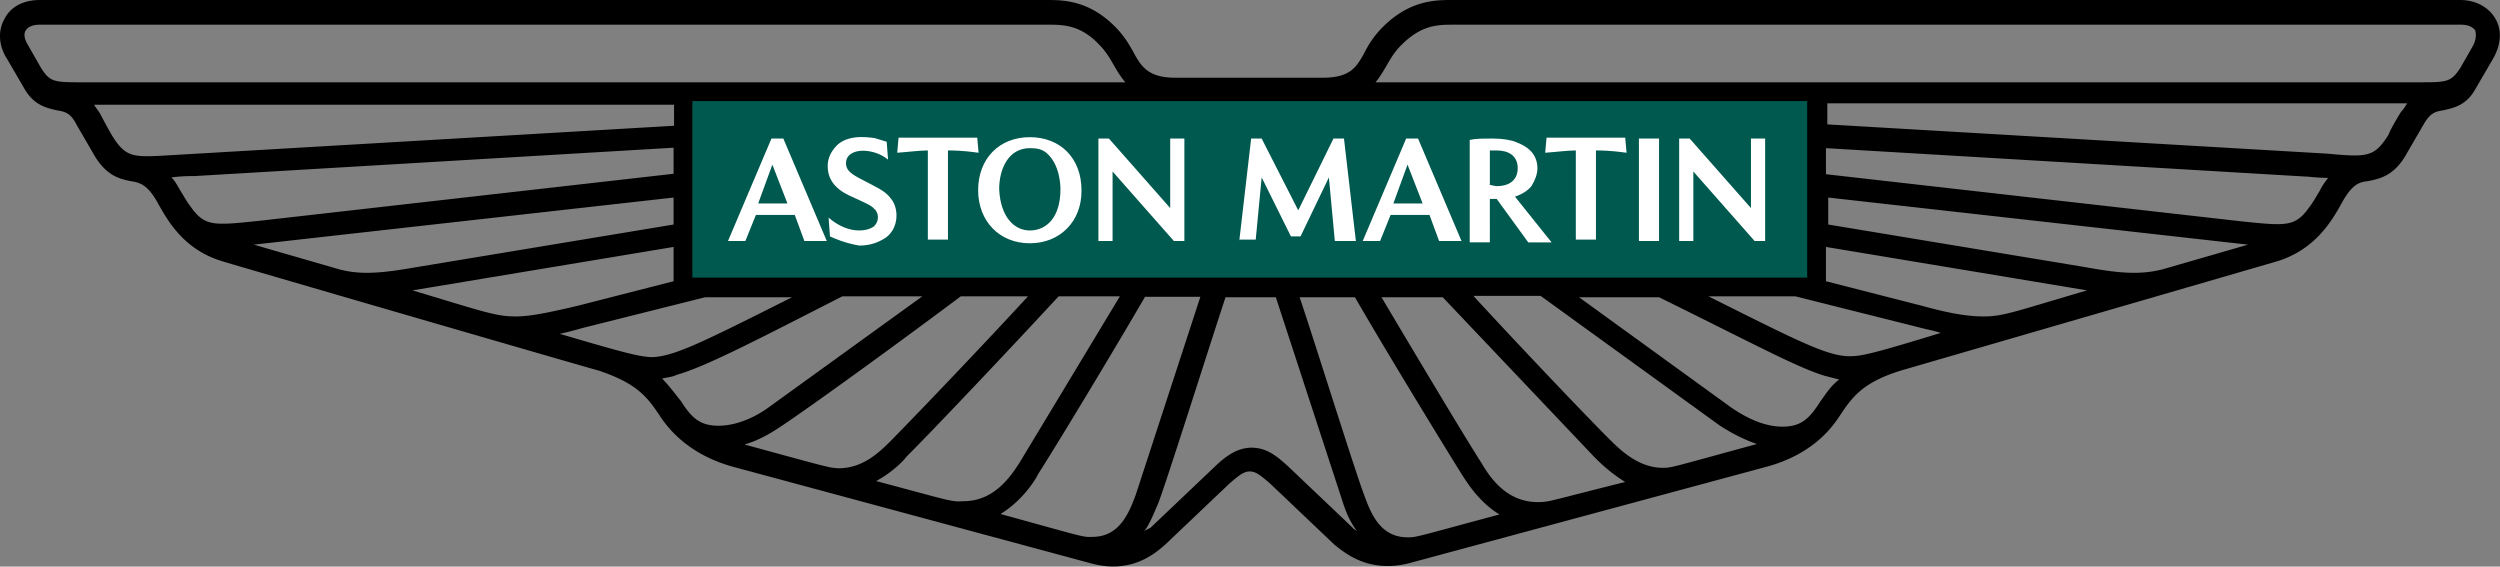
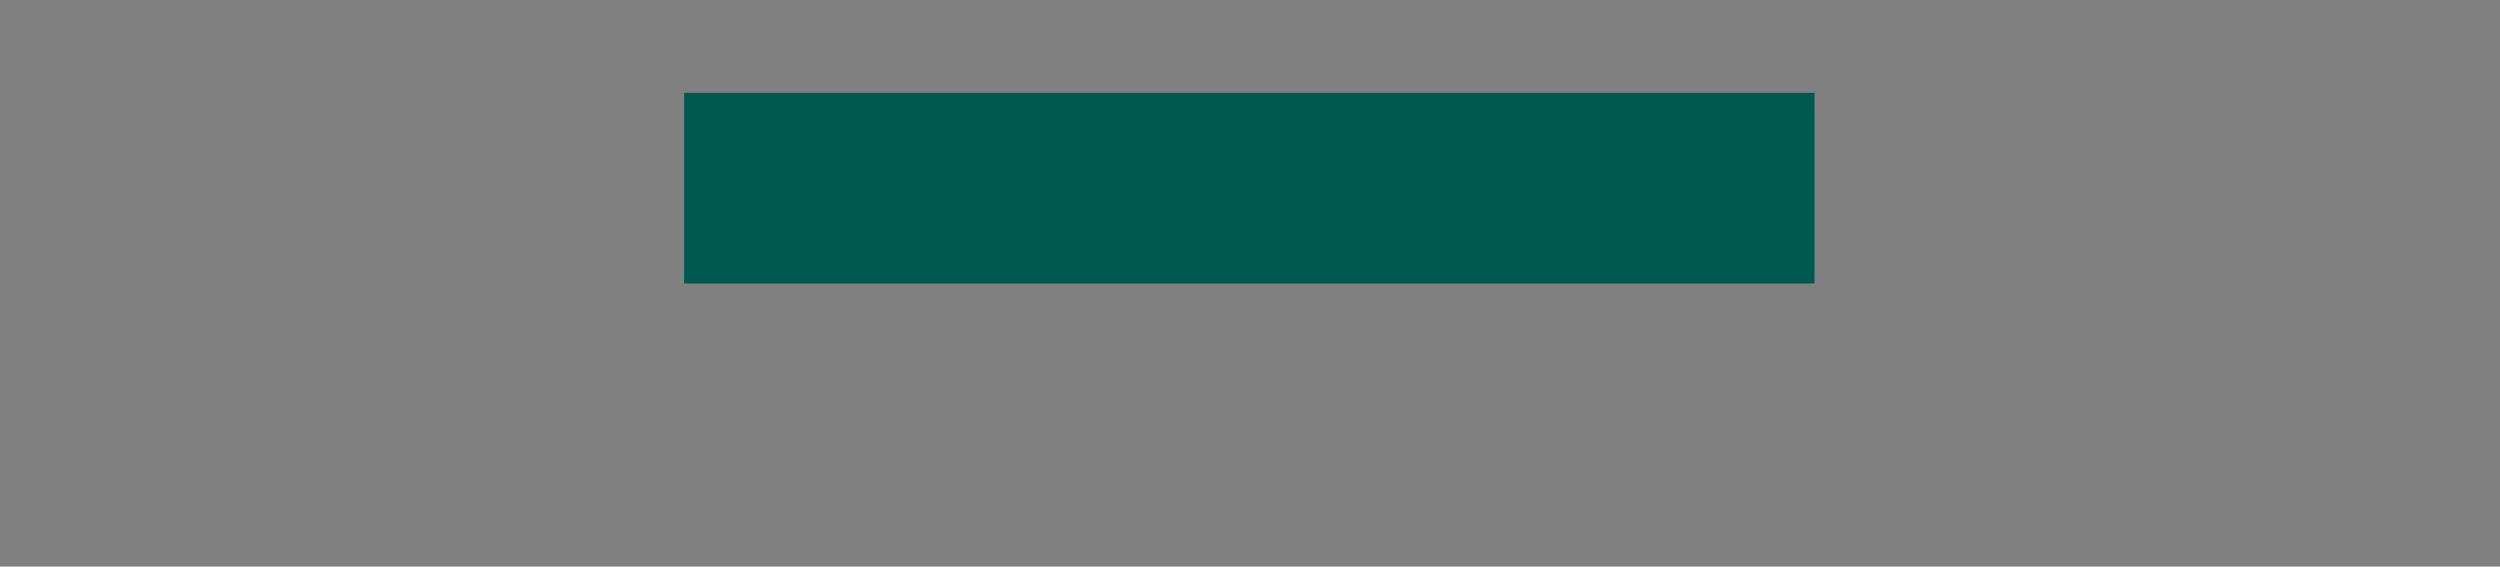
<svg xmlns="http://www.w3.org/2000/svg" viewBox="0 0 546.7 123.9">
  <rect x="0" y="0" width="546.7" height="123.9" fill="#808080" stroke="none" />
  <path fill="#00594f" d="M149.6 20.3h247.2V62H149.6z" />
-   <path fill="#fff" d="M165.8 44.5h6.4l-3.3-8.5-3.1 8.5zm-6.6 8.2 9.5-22.4h2.6l9.5 22.4h-4.9l-2.1-5.7h-8.5l-2.3 5.7h-3.8zm22.3-1-.3-4.1c2.1 1.8 4.4 2.8 6.7 2.8 1.3 0 2.3-.3 3.1-.8 1.1-.9 1.3-2.5.5-3.6-.1-.1-.1-.2-.2-.2-.8-1-2.3-1.5-5.7-3.1-3.1-1.5-4.6-3.6-4.6-6.4 0-1.8.8-3.3 2.1-4.6 2.8-2.6 7.7-1.5 8.2-1.5l2.6.8.3 3.9c-.9-.7-1.8-1.2-2.8-1.5-3.1-1-6.4-.3-6.4 2.3 0 1.3.8 2.1 2.6 3.1 3.9 2.1 5.9 2.8 7.2 4.6 1.8 2.1 1.8 6.4-1 8.5-1.5 1-3.3 1.8-5.9 1.8-3-.5-5.3-1.5-6.4-2zm21.4 1V32.9c-1.8 0-3.9.3-6.7.5l.3-3.3h17.2l.3 3.3c-3.6-.5-5.7-.5-6.7-.5v19.5h-4.4v.3zm22.3-2.3c3.6 0 6.7-2.8 6.7-9 0-.5 0-5.4-3.1-8-1-.8-2.1-1-3.6-1-4.6 0-6.7 4.4-6.7 9 .3 6.2 3.4 9 6.7 9zm0 2.8c-6.7 0-11.3-4.9-11.3-11.6 0-6.9 4.6-11.6 11.3-11.6s11.3 4.6 11.3 11.6c.1 6.7-4.6 11.6-11.3 11.6zm15-.5V30.3h2.3l13.4 15.2V30.3h3.1v22.4h-2.3l-13.4-15.2v15.2h-3.1zm30.8 0 2.6-22.4h2.3l8 15.7 7.7-15.7h2.3l2.6 22.4h-4.6l-1.3-13.9-6.2 12.9h-2.1l-6.4-12.9-1.3 13.6H271v.3zm33.7-8.2h6.4l-3.3-8.5-3.1 8.5zm-6.7 8.2 9.5-22.4h2.6l9.5 22.4h-4.9l-2.1-5.7h-8.5l-2.3 5.7H298zm27.5-12.3c.5 0 1.3.3 1.8.3 3.6 0 4.6-2.1 4.6-3.9 0-2.8-2.1-3.9-4.6-3.9h-1.5v7.5h-.3zM321.4 53V30.6c1.3-.3 2.8-.3 5.1-.3 2.1 0 3.9.3 5.1.8 2.1.8 4.6 2.3 4.6 5.7 0 1.3-.5 2.6-1.3 3.9-.8 1-2.1 1.8-3.6 2.3l8 10h-5.1l-6.9-9.5h-1.5V53h-4.4zm23.2-.3V32.9c-1.8 0-3.9.3-6.7.5l.3-3.3h17.2l.3 3.3c-3.6-.5-5.7-.5-6.7-.5v19.5h-4.4v.3zm13.8-22.4h4.4v22.4h-4.4V30.3zm8.8 22.4V30.3h2.3l13.4 15.2V30.3h3.1v22.4h-2.3l-13.4-15.2v15.2h-3.1z" />
-   <path d="M545.7 4.1C544.2 1.5 541.3 0 538 0H317.6c-3.6 0-9.3 0-15.2 5.9a20.66 20.66 0 0 0-3.9 5.4c-1.8 3.3-3.1 5.7-9.3 5.7h-32.1c-5.9 0-7.5-2.3-9.3-5.7-1-1.8-2.1-3.6-3.9-5.4C238.1 0 232.4 0 228.8 0H8.7C5.1 0 2.3 1.5 1 4.1c-1.5 2.6-1.3 5.9.5 8.7l3.9 6.7c2.1 3.6 4.9 4.1 6.9 4.6 1.8.3 3.1.5 4.4 3.1l3.6 6.2c2.8 5.1 5.9 5.7 8.2 6.2 1.8.3 3.6.5 5.9 4.6s5.7 10.3 14.1 12.9c.8.3 82 23.9 82.3 23.9 8.5 2.8 10.8 5.9 13.4 9.8 1.5 2.3 5.9 8.5 16.2 11.3l78.2 21.1c8.5 2.3 13.6-1.8 16.2-4.1l14.1-13.4c2.1-1.8 3.1-2.6 4.4-2.6s2.3.8 4.4 2.6l14.1 13.4c2.6 2.1 7.7 6.2 16.2 4.1l78.2-21.1c10.5-2.8 14.7-9 16.2-11.3 2.6-3.9 4.9-7.2 13.4-9.8l82.3-23.9c8.2-2.6 11.8-8.7 14.1-12.9 2.3-4.1 3.9-4.4 5.7-4.6 2.3-.5 5.7-1 8.5-6.2l3.6-6.2c1.5-2.6 2.6-2.8 4.4-3.1 2.1-.5 4.9-1 6.9-4.6l3.9-6.7c1.7-3 2-6.1.5-8.7zm-150.5 18v38.6H151.4V22.1h243.8zm-87.4 95.4c-5.9 0-8-5.1-9.5-9.3-1.8-4.6-11.3-35-14.1-43.2h12.1c6.4 11.1 18.3 30.6 23.4 38.8 1 1.5 3.6 5.9 8.2 8.7-18.6 5-18.1 5-20.1 5zm28.5-7.7c-6.7 0-10.3-5.1-12.3-8.5-4.4-6.9-14.4-23.7-21.9-36.3h13.4l33.2 35c1 1 3.3 3.3 6.7 5.4-16.5 4.1-16.5 4.4-19.1 4.4zm27.3-7.5c-5.1 0-9-3.6-11.6-6.2-6.2-6.2-20.8-21.6-29.8-31.4h14.7L376 93c2.6 1.7 5.3 3.1 8.2 4.1-19.1 5.2-18.6 5.2-20.6 5.2zM398 87.9c-2.3 3.6-4.1 5.4-8.2 5.4-3.9 0-7.7-1.8-11.1-4.1L345.3 65h17.5c21.3 10.5 30.3 15.4 36.3 17.2l3.1.8c-1.8 1.3-2.9 3.1-4.2 4.9zm6.5-10c-4.9 0-11.3-3.3-30.9-13.1h19l26.7 6.7c1.8.5 3.6.8 5.1 1.3-15 4.6-17.4 5.1-19.9 5.1zm51.9-14.4c-15.7 4.6-18.3 5.7-22.6 5.7-3.1 0-6.9-.5-13.4-2.3l-21.1-5.4V54l57.1 9.5zm16.5-4.6c-5.1 1.3-9.8.8-17-.5l-56.1-9.3v-5.9l91.8 10.3-18.7 5.4zm34.4-17.2c-.8 1.3-1.5 2.6-2.3 3.6-3.1 4.4-5.1 4.1-14.9 3.1l-90.8-10.3v-5.7L504 38.6c.8 0 2.8.3 5.1.3-.5.7-1.3 1.7-1.8 2.8zm17.8-17.3s-2.1 3.3-2.8 5.1c-3.1 4.9-4.6 4.9-13.4 4.1l-109.3-6.4v-4.6h126.8c-.5.8-.8 1.3-1.3 1.8zM540.8 10l-2.8 4.9c-2.1 3.1-2.8 3.1-9.5 3.1H300.8c2.3-2.8 3.1-5.7 5.7-8.2 4.4-4.4 8-4.4 11.3-4.4h220.4c1.5 0 2.6.5 3.1 1.3.2.8.2 2-.5 3.3zM250.2 116.2c1-1.3 1.8-3.1 3.1-6.2 1.8-4.6 11.8-36.3 14.7-45h11l14.7 45c1 3.1 2.1 4.9 3.1 6.2-.3-.3-.8-.5-1-.8L281.7 102c-2.3-2.1-4.6-4.1-8-4.1-3.3 0-5.9 2.1-8 4.1l-14.1 13.4c-.6.3-1.2.6-1.4.8zm-31.4-3.8c4.6-2.8 7.5-7.2 8.2-8.7 5.1-8 17-27.8 23.4-38.8h12.1l-14.1 43.2c-1.5 4.1-3.6 9.3-9.5 9.3-2.1.1-1.6.1-20.1-5zm-27.2-7.2c3.3-1.8 5.7-4.1 6.7-5.4 6.9-6.9 24.9-26 33.2-35h13.4L223 101.1c-2.1 3.3-5.7 8.5-12.3 8.5-2.7.2-2.9-.1-19.1-4.4zm-28.8-8c3.6-1 6.7-3.1 8.2-4.1 8.5-5.7 29.8-21.3 39.1-28.3h14.7c-9 9.8-23.7 25.2-29.8 31.4-2.6 2.6-6.2 6.2-11.6 6.2-2.1-.1-1.9-.1-20.6-5.2zm-18-14.4c1-.3 2.1-.3 3.1-.8 6.2-1.8 15.2-6.4 36.3-17.2h17.5L168.2 89c-3.1 2.3-7.2 4.1-11.1 4.1-4.1 0-5.9-1.8-8.2-5.4-1.3-1.6-2.6-3.4-4.1-4.9zM122.4 73c1.5-.3 3.3-.8 5.1-1.3l26.7-6.7h19c-19.5 9.8-26 13.1-30.9 13.1-2.7-.2-5-.7-19.9-5.1zm24.9-19v7.5l-21.1 5.4c-6.4 1.5-10.3 2.3-13.4 2.3-4.4 0-6.9-1-22.6-5.7l57.1-9.5zm-91.8-.5 91.8-10.3v5.9l-56.1 9.3c-7.5 1.3-12.1 1.8-17 .5l-18.7-5.4zm-18-14.7c2.1-.3 4.4-.3 5.1-.3l104.7-6.2V38L56.6 48.3c-9.8 1-11.8 1.3-14.9-3.1-.8-1-1.5-2.3-2.3-3.6-.6-1-1.1-2-1.9-2.8zM20.6 22.9h126.8v4.6L38 33.9c-8.7.5-10.3.8-13.4-4.1-1-1.7-1.9-3.4-2.8-5.1-.5-.8-1-1.3-1.2-1.8zM5.6 6.7c.5-.8 1.5-1.3 3.1-1.3h220.4c3.3 0 7.2 0 11.3 4.4 2.6 2.6 3.3 5.4 5.7 8.2H18.5c-6.7 0-7.5 0-9.5-3.1L6.2 10c-.8-1.3-1.1-2.5-.6-3.3z" />
</svg>